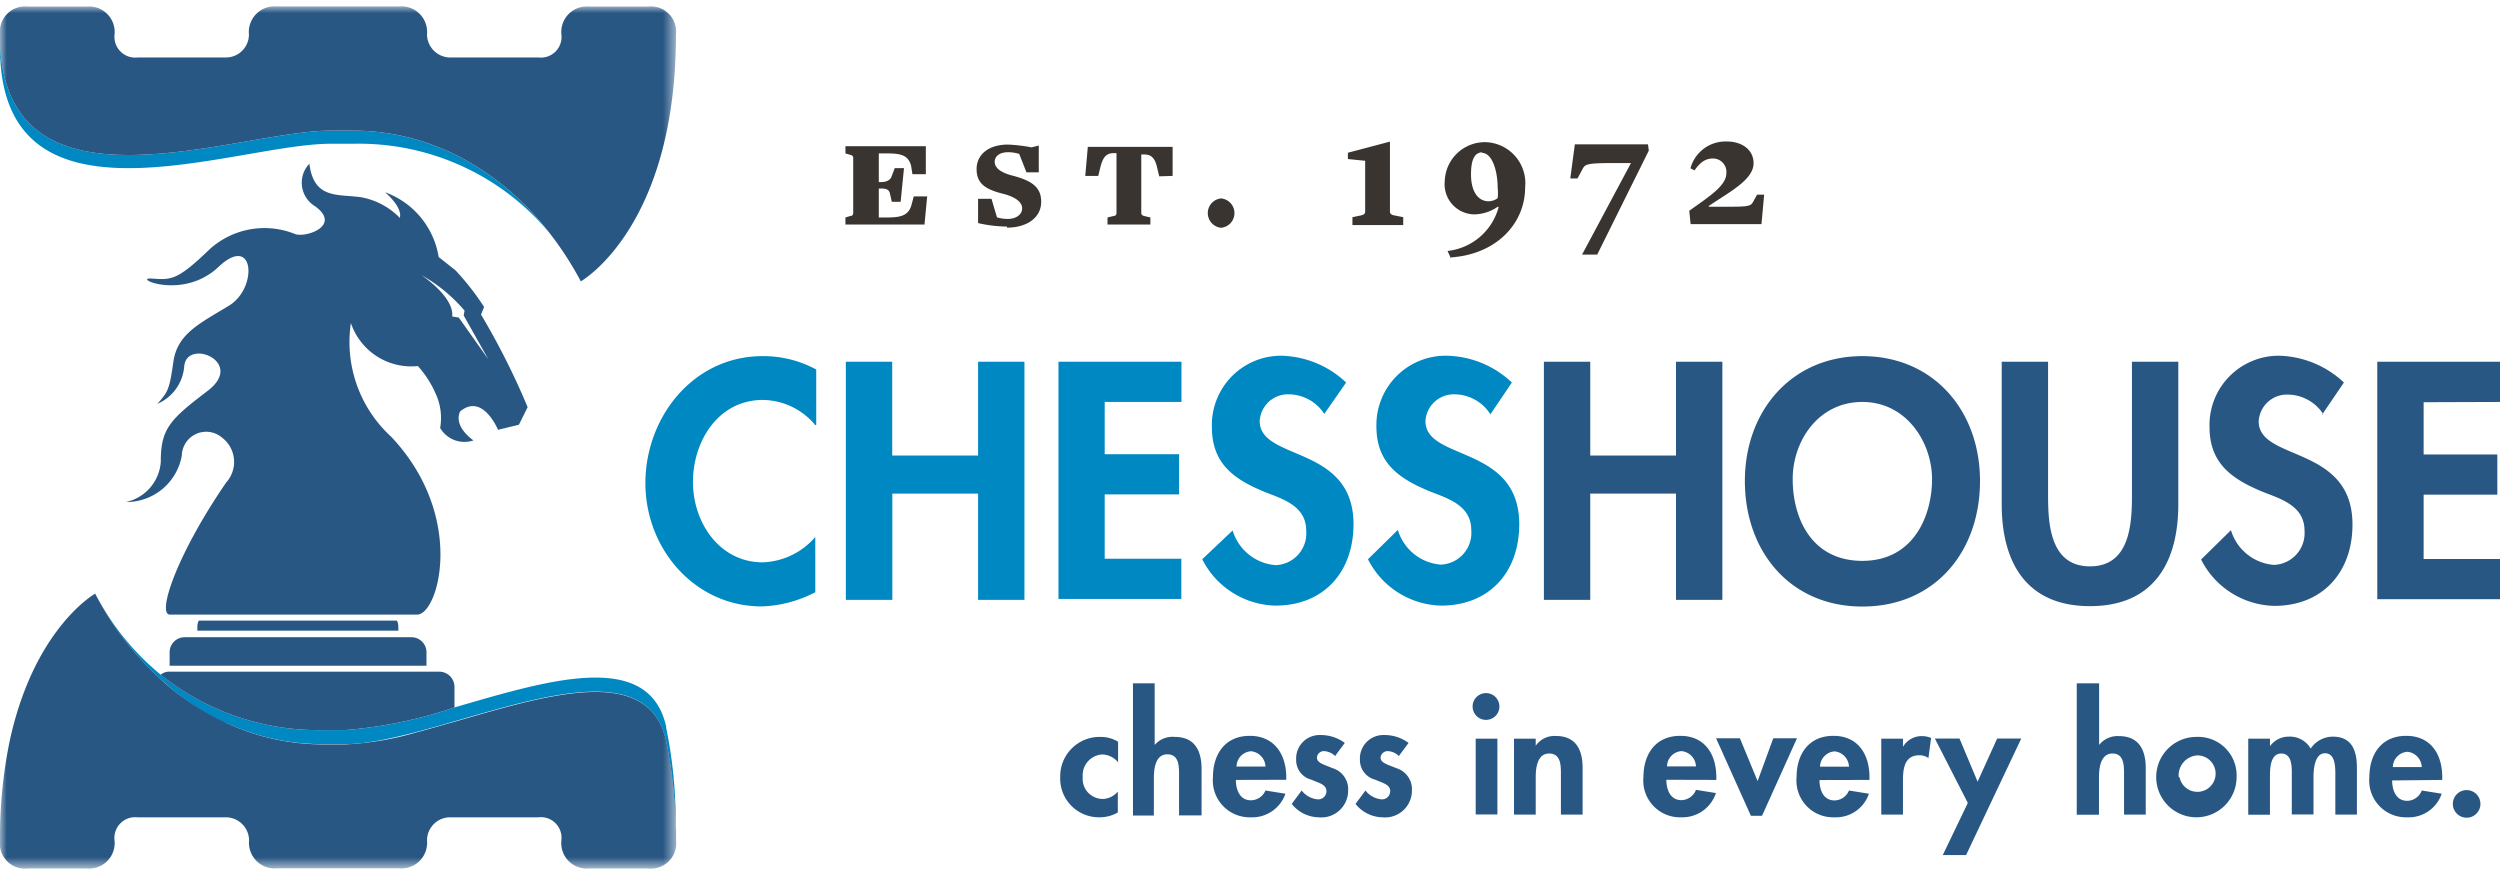
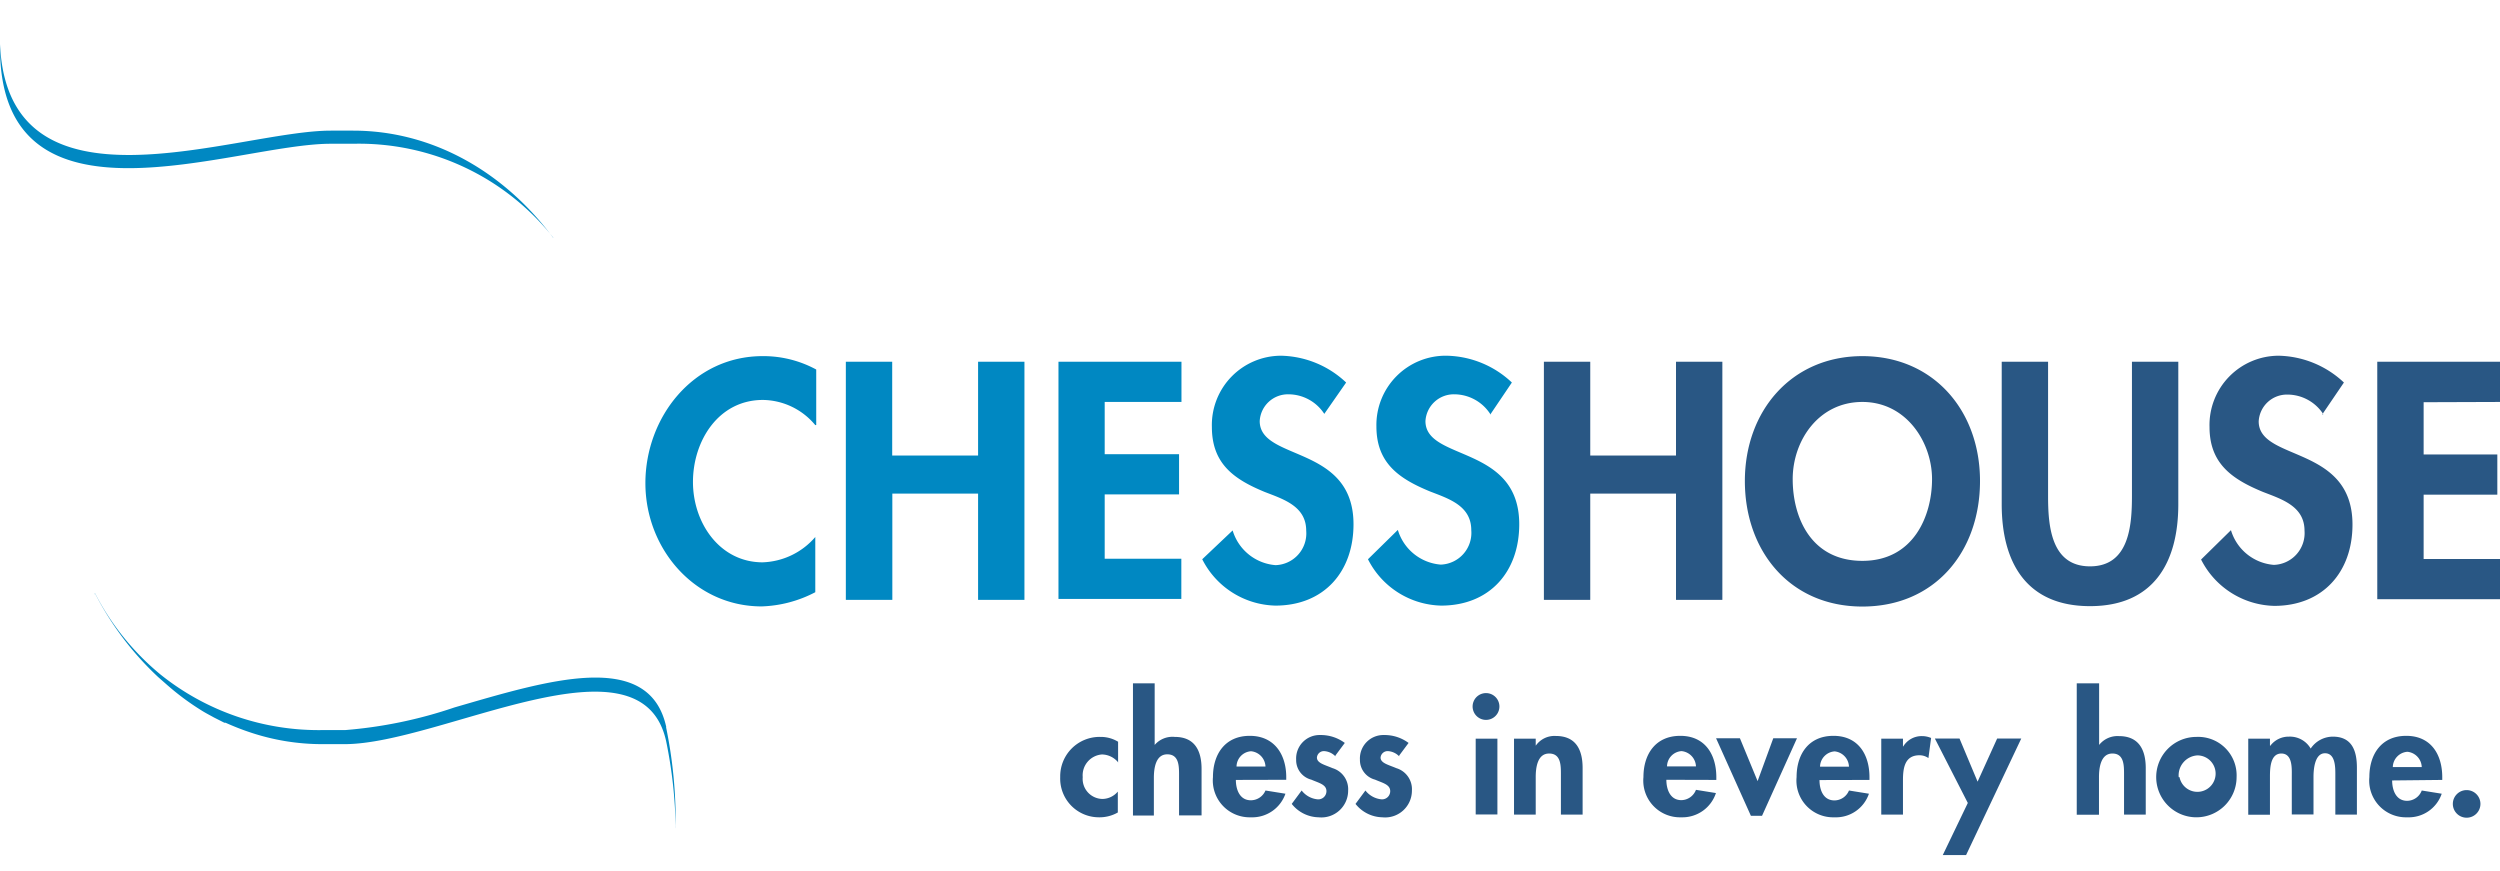
<svg xmlns="http://www.w3.org/2000/svg" id="Layer_1" data-name="Layer 1" viewBox="0 0 186.59 65">
  <defs>
    <style>.cls-1{fill:#fff;}.cls-2{fill:#0088c2;}.cls-3{fill:#295784;}.cls-4{mask:url(#mask);}.cls-5{fill:#3a3431;}</style>
    <mask id="mask" x="0" y="0.48" width="50.46" height="64.35" maskUnits="userSpaceOnUse">
      <g id="d">
        <path id="c" class="cls-1" d="M50.45,64.83H0V.48H50.45Z" />
      </g>
    </mask>
  </defs>
  <title>Artboard 1</title>
  <path class="cls-2" d="M60.85,31.73a5.16,5.16,0,0,0-3.91-1.88c-3.32,0-5.22,3.06-5.22,6.12s2,6,5.2,6a5.42,5.42,0,0,0,3.93-1.89v4.12a9.23,9.23,0,0,1-4,1.06c-5,0-8.68-4.3-8.68-9.2s3.55-9.48,8.75-9.48a8.26,8.26,0,0,1,4,1v4.14ZM73,34V27h3.46V44.77H73V36.84h-6.4v7.93H63.13V27h3.46v7m15.86-4v3.9H88v3H82.45v4.8h5.72v3H79V27h9.18v3m10.66.89a3.2,3.2,0,0,0-2.66-1.46,2.11,2.11,0,0,0-2.16,2c0,3,7,1.75,7,7.7,0,3.55-2.21,6.07-5.83,6.07a6.28,6.28,0,0,1-5.46-3.46L92,39.59a3.64,3.64,0,0,0,3.2,2.59,2.37,2.37,0,0,0,2.29-2.57c0-1.83-1.7-2.35-3.09-2.89-2.28-.94-3.95-2.09-3.95-4.85a5.17,5.17,0,0,1,5.18-5.32,7.28,7.28,0,0,1,4.84,2Zm12.38,0a3.21,3.21,0,0,0-2.66-1.46,2.12,2.12,0,0,0-2.17,2c0,3,7,1.75,7,7.7,0,3.55-2.21,6.07-5.83,6.07a6.28,6.28,0,0,1-5.46-3.46l2.23-2.19a3.64,3.64,0,0,0,3.2,2.59,2.37,2.37,0,0,0,2.28-2.57c0-1.83-1.69-2.35-3.08-2.89-2.28-.94-4-2.09-4-4.85A5.17,5.17,0,0,1,108,26.55a7.28,7.28,0,0,1,4.84,2l-1.62,2.4Z" />
  <path class="cls-3" d="M125.09,34V27h3.46V44.77h-3.46V36.84h-6.4v7.93h-3.46V27h3.46v7M139,30c-3.27,0-5.2,2.89-5.2,5.76s1.37,6.1,5.2,6.1,5.2-3.37,5.2-6.1S142.3,30,139,30m0,15.27c-5.41,0-8.77-4.14-8.77-9.37s3.48-9.32,8.77-9.32,8.78,4.05,8.78,9.32-3.36,9.37-8.78,9.37M149.4,27h3.46V37c0,2.19.19,5.27,3.13,5.27s3.13-3.08,3.13-5.27V27h3.46V37.64c0,4.33-1.83,7.6-6.59,7.6s-6.59-3.27-6.59-7.6V27Zm24,3.91a3.2,3.2,0,0,0-2.66-1.46,2.11,2.11,0,0,0-2.16,2c0,3,7,1.75,7,7.7,0,3.55-2.22,6.07-5.84,6.07a6.28,6.28,0,0,1-5.46-3.46l2.23-2.19a3.64,3.64,0,0,0,3.2,2.59A2.37,2.37,0,0,0,172,39.61c0-1.83-1.7-2.35-3.09-2.89-2.28-.94-4-2.09-4-4.85a5.17,5.17,0,0,1,5.18-5.32,7.32,7.32,0,0,1,4.85,2l-1.63,2.4Zm7.49-.89v3.9h5.5v3h-5.5v4.8h5.72v3h-9.18V27h9.18v3" />
  <path class="cls-2" d="M49.73,54.28c-1.26-5.88-8.87-3.49-15.81-1.48a33.53,33.53,0,0,1-8.16,1.69H24.1A18.86,18.86,0,0,1,12,50.36,19.21,19.21,0,0,1,7.1,44.29L7,44.37l.1-.06a22.86,22.86,0,0,0,4.7,6.22l.74.65.07.06A19.19,19.19,0,0,0,15,53h0c.25.16.51.3.77.44l.2.11.77.39.09,0c.58.26,1.18.5,1.78.7h0a16.88,16.88,0,0,0,5.45.9h1.66c7.18,0,22.16-8.67,24-.21a34.34,34.34,0,0,1,.71,6.5,1.21,1.21,0,0,0,0-.19,35,35,0,0,0-.72-7.38M41.29,17.73a18.51,18.51,0,0,0-14.93-7H24.7C17.51,10.71,0,18,0,3.55c0-.1,0-.18,0-.27C.58,16.75,17.63,9.75,24.69,9.75h1.66c5.95,0,11.28,3.09,14.94,8" />
  <g class="cls-4">
-     <path class="cls-3" d="M14.83,46.32a1.14,1.14,0,0,0-.1.45v.3h15v-.3a1.14,1.14,0,0,0-.1-.45Zm21.62-19.5L34.24,23.7l-.49-.08c.16-1.47-2.3-3.09-2.3-3.09a11.88,11.88,0,0,1,3.22,2.65l-.06.37,1.84,3.27Zm-.55-3.34.23-.57A19.29,19.29,0,0,0,34,20.18l-1.26-1a6.18,6.18,0,0,0-4-4.83s1.33,1.11,1.1,1.91A5.37,5.37,0,0,0,27,14.73c-1.73-.27-3.57.2-3.91-2.51a2.05,2.05,0,0,0,.42,3.17c2,1.44-.66,2.37-1.48,2.08a6.09,6.09,0,0,0-6.37,1.12c-2.45,2.37-2.88,2.3-4.35,2.2s2.32,1.66,5-.87,2.95,1.56.8,2.88S13.24,24.88,12.94,27s-.4,2.22-1.19,3.14a3.33,3.33,0,0,0,2-2.8c.19-2.12,4.59-.33,1.75,1.83S12,32,12,34.47a3.3,3.3,0,0,1-2.61,3A4.2,4.2,0,0,0,13.57,34a1.82,1.82,0,0,1,3-1.34A2.28,2.28,0,0,1,16.89,36c-3.78,5.5-5.24,10-4.16,9.87h4.82c1,0,10.82,0,13.59,0,1.58,0,3.69-7.31-1.95-13.28a9.57,9.57,0,0,1-3-8.48,4.75,4.75,0,0,0,5,3.21,7.63,7.63,0,0,1,1.33,2.07,4.3,4.3,0,0,1,.33,2.55,2.1,2.1,0,0,0,2.49.93s-1.52-1-1-2.16c1.69-1.41,2.83,1.37,2.83,1.37l1.56-.38.65-1.31a54.72,54.72,0,0,0-3.47-6.9ZM50.44,61.84a34.32,34.32,0,0,0-.71-6.49c-1.26-5.89-8.92-3.47-15.87-1.46-1,.27-1.87.54-2.77.77a22.53,22.53,0,0,1-5.33.9H24.1a17.11,17.11,0,0,1-5.45-.9,18.79,18.79,0,0,1-6.84-4.13A23.09,23.09,0,0,1,7.1,44.31L7,44.37c-.65.41-4.63,3.23-6.29,11A35.52,35.52,0,0,0,0,62.73a1.88,1.88,0,0,0,2.1,2.09H6.46a1.91,1.91,0,0,0,2.09-2.09A1.55,1.55,0,0,1,10.26,61h6.62a1.74,1.74,0,0,1,1.71,1.71,1.92,1.92,0,0,0,2.09,2.1h9.1a1.92,1.92,0,0,0,2.09-2.1A1.73,1.73,0,0,1,33.58,61h6.61a1.54,1.54,0,0,1,1.71,1.71A1.91,1.91,0,0,0,44,64.82h4.36a1.89,1.89,0,0,0,2.1-2.09c0-.3,0-.6,0-.89ZM48.36.49H44a1.91,1.91,0,0,0-2.1,2.09,1.54,1.54,0,0,1-1.71,1.71H33.58a1.74,1.74,0,0,1-1.71-1.71,1.92,1.92,0,0,0-2.1-2.1H20.68a1.92,1.92,0,0,0-2.1,2.1,1.72,1.72,0,0,1-1.7,1.71H10.26A1.55,1.55,0,0,1,8.55,2.58,1.91,1.91,0,0,0,6.46.49H2.1A1.89,1.89,0,0,0,0,2.59c0,.24,0,.47,0,.7C.58,16.75,17.63,9.75,24.69,9.75h1.66c5.95,0,11.28,3.09,14.94,8A24.74,24.74,0,0,1,43.35,21s7.1-4,7.1-18.41A1.88,1.88,0,0,0,48.36.49Zm-22.6,54a33.53,33.53,0,0,0,8.16-1.69V51.26a1.14,1.14,0,0,0-1.13-1.13H12.66a1,1,0,0,0-.67.23A18.86,18.86,0,0,0,24.1,54.49Zm-13.1-4.8v-1a1.12,1.12,0,0,1,1.13-1.13H30.7a1.12,1.12,0,0,1,1.13,1.13v1Z" />
-   </g>
+     </g>
  <path class="cls-3" d="M83.43,56.87a1.59,1.59,0,0,0-1.19-.56A1.56,1.56,0,0,0,80.81,58a1.5,1.5,0,0,0,1.49,1.63,1.52,1.52,0,0,0,1.13-.55v1.56A2.75,2.75,0,0,1,82,61a2.89,2.89,0,0,1-2.87-3,2.94,2.94,0,0,1,3-3,2.48,2.48,0,0,1,1.32.36v1.56ZM86.18,51v4.6h0A1.75,1.75,0,0,1,87.68,55c1.52,0,2,1.07,2,2.39v3.47H88v-3c0-.68,0-1.56-.88-1.56s-1,1.07-1,1.76v2.81H84.56V51Zm8.27,6.21a1.19,1.19,0,0,0-1.08-1.14,1.16,1.16,0,0,0-1.08,1.14Zm-2.21,1c0,.71.28,1.52,1.12,1.52A1.19,1.19,0,0,0,94.45,59l1.49.24A2.62,2.62,0,0,1,93.36,61a2.75,2.75,0,0,1-2.83-3c0-1.72.91-3.08,2.75-3.08S96,56.32,96,58v.2Zm7.43-1.76a1.27,1.27,0,0,0-.85-.39.52.52,0,0,0-.53.48c0,.42.58.54,1.16.79A1.64,1.64,0,0,1,100.62,59a2,2,0,0,1-2.21,2,2.62,2.62,0,0,1-2-1l.74-1a1.7,1.7,0,0,0,1.2.66.61.61,0,0,0,.65-.61c0-.5-.56-.61-1.13-.86a1.5,1.5,0,0,1-1.13-1.49,1.75,1.75,0,0,1,1.8-1.84,3,3,0,0,1,1.83.59l-.7.94Zm4.76,0a1.27,1.27,0,0,0-.85-.39.53.53,0,0,0-.54.48c0,.42.59.54,1.17.79A1.64,1.64,0,0,1,105.38,59a2,2,0,0,1-2.21,2,2.62,2.62,0,0,1-2-1l.74-1a1.72,1.72,0,0,0,1.21.66.61.61,0,0,0,.64-.61c0-.5-.56-.61-1.13-.86a1.51,1.51,0,0,1-1.13-1.49,1.75,1.75,0,0,1,1.8-1.84,3,3,0,0,1,1.83.59l-.7.94Zm5.71,4.34h1.62V55.13h-1.62v5.68Zm1.77-8.06a1,1,0,1,1-1-1,1,1,0,0,1,1,1Zm2.73,2.9h0a1.7,1.7,0,0,1,1.48-.7c1.53,0,2,1.07,2,2.39V60.8h-1.62v-3c0-.68,0-1.56-.88-1.56s-1,1.07-1,1.76v2.8H113V55.13h1.62v.52Zm11.94,1.57a1.19,1.19,0,0,0-1.08-1.14,1.16,1.16,0,0,0-1.08,1.14Zm-2.21,1c0,.71.28,1.52,1.12,1.52a1.19,1.19,0,0,0,1.09-.77l1.49.24A2.63,2.63,0,0,1,125.49,61a2.74,2.74,0,0,1-2.83-3c0-1.72.91-3.08,2.75-3.08s2.69,1.38,2.69,3.09v.2Zm6.81.1,1.17-3.2h1.77l-2.61,5.79h-.83l-2.6-5.79h1.78M138,57.22a1.19,1.19,0,0,0-1.07-1.14,1.17,1.17,0,0,0-1.09,1.14Zm-2.2,1c0,.71.27,1.52,1.12,1.52A1.18,1.18,0,0,0,138,59l1.49.24A2.6,2.6,0,0,1,136.92,61a2.74,2.74,0,0,1-2.83-3c0-1.72.91-3.08,2.75-3.08s2.69,1.38,2.69,3.09v.2Zm6.25-2.51h0a1.61,1.61,0,0,1,1.41-.77,1.71,1.71,0,0,1,.67.14l-.2,1.5a1.16,1.16,0,0,0-.67-.21c-1.12,0-1.23,1-1.23,1.87v2.56h-1.62V55.13h1.62v.59Zm2.36-.59h1.84l1.35,3.22,1.46-3.22h1.8l-4.12,8.7H145l1.87-3.89m9.8-8.93v4.6h0a1.75,1.75,0,0,1,1.48-.66c1.52,0,2,1.07,2,2.39v3.47h-1.62v-3c0-.68,0-1.56-.87-1.56s-1,1.07-1,1.76v2.81H155V51Zm6,7A1.36,1.36,0,1,0,164,56.38,1.49,1.49,0,0,0,162.61,58m4.32,0a3,3,0,1,1-3-3,2.87,2.87,0,0,1,3,3m2.51-2.33h0a1.71,1.71,0,0,1,1.39-.69,1.79,1.79,0,0,1,1.63.89,2,2,0,0,1,1.65-.89c1.45,0,1.8,1.08,1.8,2.32V60.8h-1.61v-3c0-.55,0-1.58-.77-1.58s-.86,1.19-.86,1.78v2.79h-1.62V57.93c0-.56.07-1.69-.78-1.69s-.85,1.18-.85,1.78v2.79h-1.62V55.13h1.62v.51Zm11.31,1.58a1.19,1.19,0,0,0-1.07-1.14,1.17,1.17,0,0,0-1.09,1.14Zm-2.21,1c0,.71.28,1.52,1.12,1.52a1.18,1.18,0,0,0,1.09-.77l1.49.24A2.6,2.6,0,0,1,179.67,61a2.74,2.74,0,0,1-2.83-3c0-1.72.91-3.08,2.75-3.08s2.69,1.38,2.69,3.09v.2ZM185.13,60a1,1,0,1,1-2.06,0,1,1,0,0,1,2.06,0" />
-   <path class="cls-5" d="M69,16.76h-5.9l0-.53.37-.11c.15,0,.21-.11.21-.22V11.78c0-.11-.06-.19-.21-.22l-.37-.11,0-.54h6V13h-1L68,12.37c-.21-.76-.7-.92-1.8-.92h-.61v2.14h.2c.22,0,.63-.08.74-.39l.25-.65h.69l-.25,2.51h-.66l-.13-.58c-.06-.3-.22-.41-.68-.41h-.16v2.16h.66c1,0,1.57-.16,1.78-.94l.17-.63h1L69,16.76Zm6.16.15A9.86,9.86,0,0,1,73,16.65l0-1.81h1l.41,1.38a2.69,2.69,0,0,0,.8.12c.66,0,1.08-.35,1.08-.79s-.46-.84-1.4-1.08c-1.33-.33-2-.76-2-1.85s.9-1.83,2.34-1.83A12.07,12.07,0,0,1,77,11l.53-.14v2h-.92l-.54-1.37a2.78,2.78,0,0,0-.83-.13c-.61,0-1,.29-1,.71s.36.76,1.19,1c1.57.4,2.28.87,2.28,2s-1,1.92-2.56,1.92m11.37-3.83-.17-.71c-.18-.76-.52-.92-.95-.92h-.22V15.9c0,.11.06.18.21.22l.47.11,0,.53H82.66l0-.53.46-.11c.15,0,.21-.11.21-.22V11.43h-.19c-.51,0-.79.21-1,1l-.17.7H81l.19-2.17h6.33v2.17ZM91.14,17a1.1,1.1,0,0,1,0-2.19,1.1,1.1,0,0,1,0,2.19m9.8-.2,0-.59.67-.14c.21-.05.28-.15.28-.28V12l-1.29-.13,0-.47,3.14-.83v5.22c0,.13.08.24.29.28l.7.14,0,.59Zm9.7-5.43c-.57,0-.85.52-.85,1.65,0,1.33.57,2,1.3,2a1.12,1.12,0,0,0,.69-.23,3.49,3.49,0,0,0,0-.77c0-1.22-.39-2.61-1.18-2.61m-2.31,7.87-.25-.55a4.45,4.45,0,0,0,3.81-3.26l-.05-.05A3.13,3.13,0,0,1,110,16a2.25,2.25,0,0,1-2.17-2.48,3,3,0,0,1,3-2.91,3.06,3.06,0,0,1,3,3.37c0,2.74-2.18,5-5.52,5.23M119.21,19h-1.13l3.65-6.83h-1.24c-2,0-2.16.08-2.35.4l-.4.75h-.54l.34-2.55H123l.06.47L119.21,19Zm12.21-2.27h-5.24l-.1-1c1.57-1.12,2.77-1.88,2.77-2.82a1,1,0,0,0-1-1.08c-.6,0-1,.34-1.38.89l-.3-.16a2.71,2.71,0,0,1,2.71-2c1.15,0,2,.63,2,1.62,0,1.24-1.81,2.15-3.34,3.19v.06h.84c2,0,2.26,0,2.45-.34l.31-.56h.53l-.2,2.19Z" />
</svg>